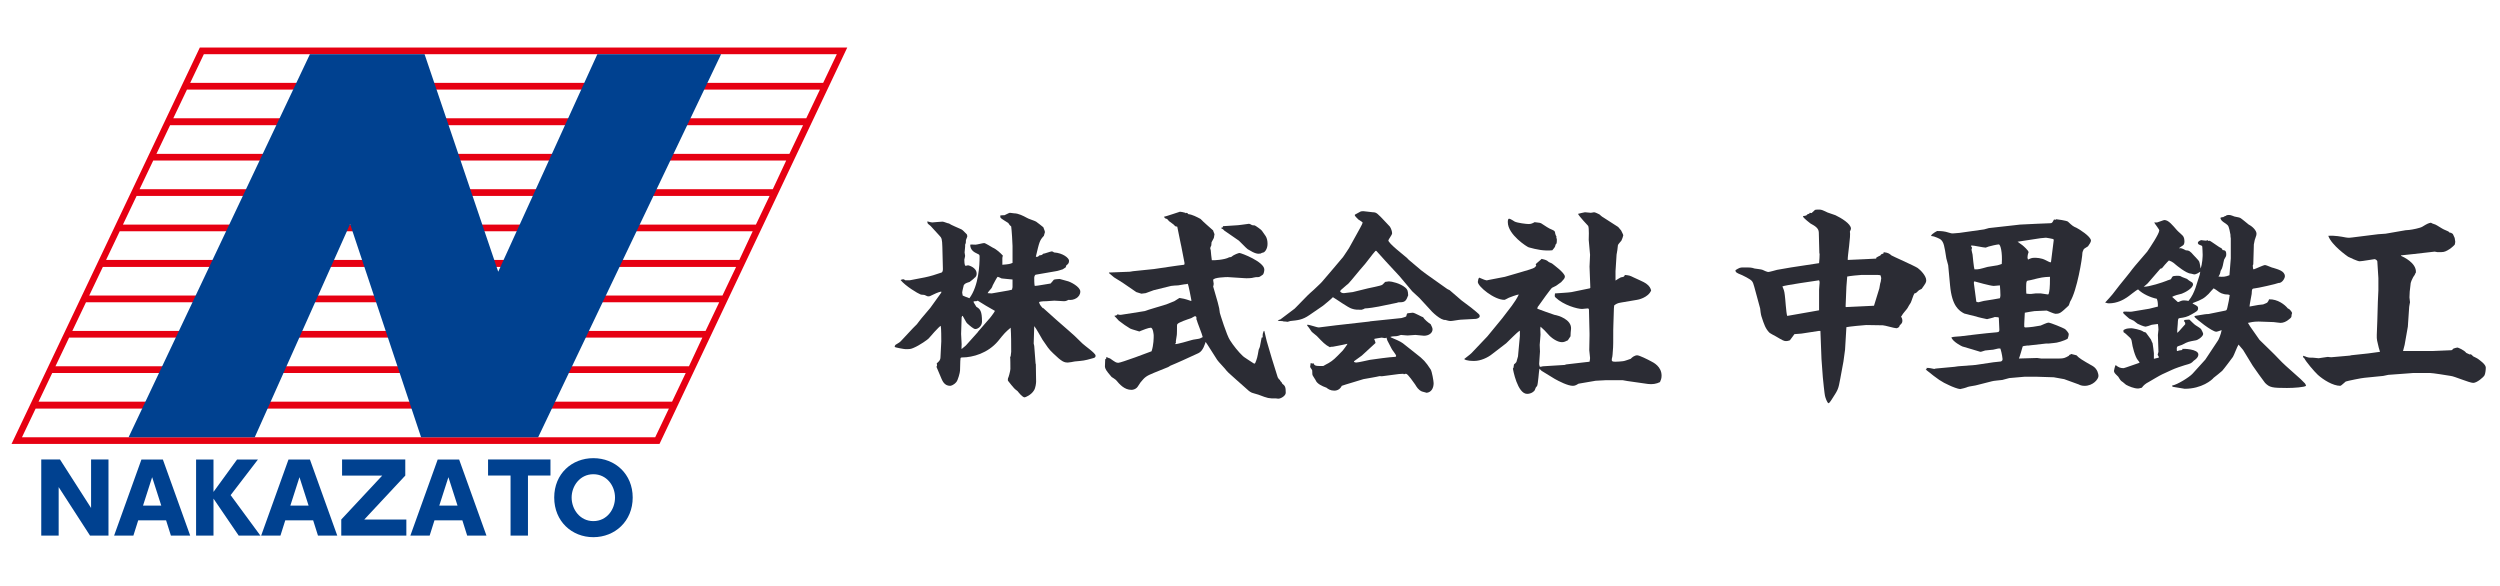
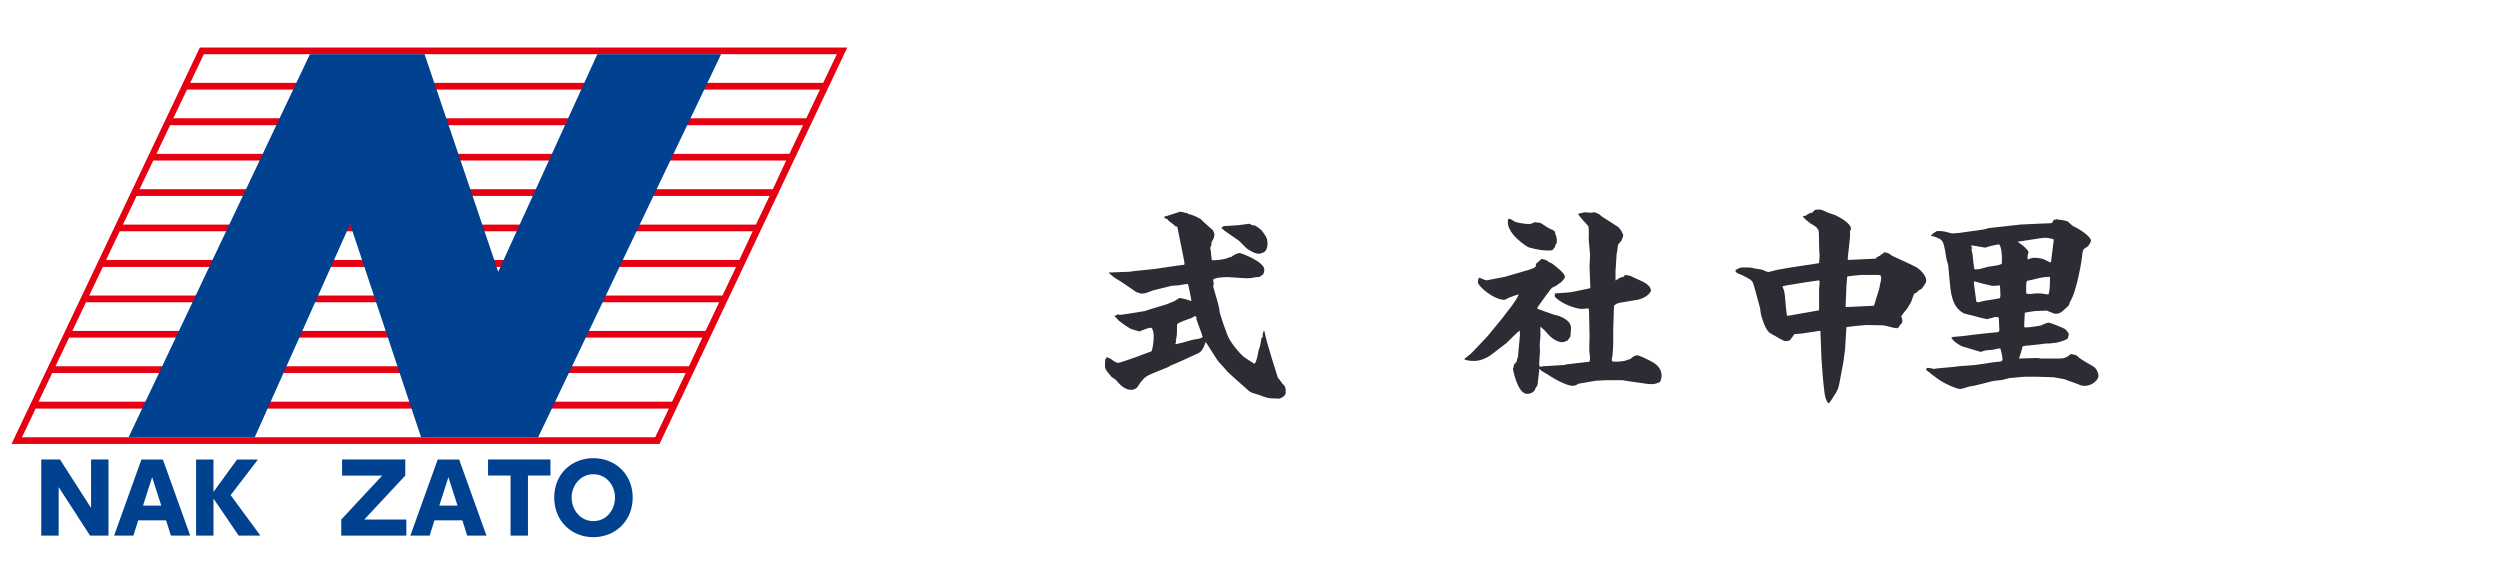
<svg xmlns="http://www.w3.org/2000/svg" version="1.1" id="レイヤー_1" x="0px" y="0px" width="269px" height="63px" viewBox="0 0 933.3 190.9" style="enable-background:new 0 0 933.3 190.9;" xml:space="preserve">
  <style type="text/css">
	.st0{fill:#E60012;}
	.st1{fill:#004190;}
	.st2{fill:#2B2C34;}
</style>
  <path class="st0" d="M314.9,3.9h-1.3h-239v0l0,0l-70.3,148h1.6H7h239.2l70.1-148H314.9z M244.6,149.4H8.2l5.1-10.7h236.4  L244.6,149.4z M250.9,136.1H14.4l5.1-10.7H256L250.9,136.1z M257.2,122.9H20.7l5.1-10.7h236.4L257.2,122.9z M263.4,109.7H27L32.1,99  h236.4L263.4,109.7z M269.7,96.5H33.3l5.1-10.7h236.4L269.7,96.5z M276,83.2H39.6l5.1-10.7H281L276,83.2z M282.2,70H45.9L51,59.3  h236.3L282.2,70z M288.5,56.8H52.1l5.1-10.7h236.3L288.5,56.8z M294.7,43.6H58.4l5.1-10.7h236.3L294.7,43.6z M301,30.3H64.7  l5.1-10.7h236.3L301,30.3z M307.3,17.1H71l5.1-10.7h236.3L307.3,17.1z" />
  <polygon class="st1" points="115.7,6.4 48,149.4 95.1,149.4 130.7,69.8 157.2,149.4 200.9,149.4 269.2,6.4 223,6.4 186,87.6  158.5,6.4 " />
  <g>
    <path class="st1" d="M22.4,157.7L34,175.8v-18.1h6.5v28.4h-6.9L21.9,168v18.1h-6.5v-28.4H22.4z" />
    <path class="st1" d="M51.6,180.4l-1.8,5.7h-7.2l10.2-28.4h8L71,186.1h-7.2l-1.8-5.7H51.6z M60.2,174.9l-3.4-10.6l-3.4,10.6H60.2z" />
    <path class="st1" d="M79.7,169.8l8.8-12.1h7.8L86.1,171l11.1,15.1h-8.1l-9.4-13.8v13.8h-6.5v-28.4h6.5V169.8z" />
-     <path class="st1" d="M106.5,180.4l-1.8,5.7h-7.2l10.2-28.4h8l10.2,28.4h-7.2l-1.8-5.7H106.5z M115.2,174.9l-3.4-10.6l-3.4,10.6   H115.2z" />
    <path class="st1" d="M151.3,157.7v6L136,180.1h15.7v6h-24.3v-6l15.3-16.4h-15v-6H151.3z" />
    <path class="st1" d="M162.2,180.4l-1.8,5.7h-7.2l10.2-28.4h8l10.2,28.4h-7.2l-1.8-5.7H162.2z M170.8,174.9l-3.4-10.6l-3.4,10.6   H170.8z" />
    <path class="st1" d="M197.1,186.1h-6.5v-22.4h-8.4v-6h23.3v6h-8.4V186.1z" />
    <path class="st1" d="M221.5,157.2c8.1,0,14.7,5.9,14.7,14.7c0,8.8-6.6,14.8-14.7,14.8c-8,0-14.6-5.9-14.6-14.8   C206.9,163,213.5,157.2,221.5,157.2z M221.5,180.7c5.1,0,8.1-4.4,8.1-8.8c0-4.4-3.1-8.7-8.1-8.7c-5,0-8.1,4.4-8.1,8.7   C213.4,176.3,216.5,180.7,221.5,180.7z" />
  </g>
  <g>
-     <path class="st2" d="M340.8,108.7c0.2-0.3,1.3-1.2,1.5-1.5c0.2-0.2,1-1.4,1.7-2.2l3.3-3.9l4.1-5.7V95c-1.1,0.2-2.6,0.9-3.8,1.5   c-0.3,0.2-0.6,0.3-1,0.3s-0.5-0.1-1.4-0.5c-0.2-0.1-1.4-0.1-1.5-0.2c-1.1-0.4-5.6-3.1-7.5-5.4c0.2-0.1,0.7-0.3,1-0.3   c0.2,0,0.5,0.2,0.8,0.4h1.6l5.7-1.1c2-0.4,4.2-1.1,6.2-1.8c0.5-0.2,0.5-1.1,0.5-1.4l-0.2-8.1c-0.1-3-0.2-3.4-1.2-4.4   c-0.2-0.2-2.1-2.3-3.2-3.5c-0.2-0.2-1.1-0.8-1.1-1c-0.1-0.2-0.1-0.5-0.1-0.7c0.8,0.2,1.4,0.4,1.8,0.4c0.2,0,3.2-0.3,3.9-0.3   c0.4,0,2,0.7,2.4,0.7c0.6,0.5,3.6,1.7,4.2,2c0.8,0.3,1,0.6,2.4,2c0.2,0.3,0.2,0.8,0.2,0.9c0,0.2-0.5,1.1-0.5,1.3   c0,0.8,0,1.1-0.3,1.7c0.1,0.5-0.2,2.4-0.2,2.9c0,0.2,0.2,1.1,0.2,1.3c0,0.2-0.3,1.3-0.3,1.4c0,0.3,0,2.3,0.5,2.3   c0.1,0,0.8-0.2,0.9-0.2c0.2,0,3.2,0.8,3.2,3.1c0,0.7-0.2,1-0.5,1.4H364c-0.5,0.6-1.9,1.6-2,1.7c-1.6,0.5-1.7,0.6-2.2,1.2   c-0.1,0.5-0.6,2.3-0.6,2.8c0,0.2,0.2,0.9,0.2,1.1c0.6,0.3,1.7,0.7,2.5,1c3.5-4.7,3.8-12.5,3.8-15.5c0-0.7-0.1-0.8-0.8-1.1   c-1.3-0.6-2.7-1.4-2.7-3.4c0.3-0.1,1.7,0,2,0c0.5,0,2.7-0.6,3.2-0.6c0.5,0,2.6,1.4,3.2,1.7c1.4,0.6,2.9,2,3.8,3   c-0.1,0.2-0.2,0.7-0.2,0.9V85c2.5-0.2,2.9-0.3,3.8-0.7L378,78c0-1-0.3-5.9-0.5-7.3c-0.5-0.4-0.6-0.5-1.1-1.3   c-2.7-1.7-3.1-1.9-2.9-2.3l-0.2-0.4c0.5-0.2,0.7-0.2,1.7-0.2c0.3-0.1,1.7-0.9,2-0.9s1.4,0.2,1.6,0.2c1.6,0,3.5,1,4.6,1.6   c0.5,0.4,3.2,1.2,3.6,1.5c0.5,0.3,2.3,1.8,2.7,2.1c0.5,1.4,0.6,1.5,0.6,1.8c0,0.2-0.4,1.2-0.4,1.4c-1.6,1.7-1.7,2.3-3,7.8   c0.5,0.1,0.8,0.1,1.3-0.5c1-0.1,1.1-0.2,1.4-0.6c0.5,0,2.8-0.9,3.3-0.9c0.2,0,0.5,0.2,0.8,0.4c3.3,0.2,5.6,2.1,5.6,3.1   c0,0.9-0.4,1.3-1,1.7c-0.1,0.2-0.2,0.8-0.3,0.8c-0.8,0.5-1.1,0.8-1.4,0.8c-0.4,0.1-1.4,0.5-2.2,0.6l-7.5,1.3   c-0.5,0.1-0.6,1-0.6,1.2c0,0.5,0,2.5,0.2,3c0.9,0,5-0.8,5.9-0.9c0.2-0.2,1-1.1,1.2-1.4c0.2-0.2,2.1-0.3,2.2-0.3s2.5,0.7,2.9,0.8   c1,0.2,4.8,2.1,4.8,3.9c0,2.2-2.5,3.4-4.4,3.1c-0.6,0.3-1,0.5-1.7,0.5c-0.3,0-3.5-0.2-3.6-0.2c-0.6,0-2.4,0.2-2.9,0.2   c-0.4,0-2,0-2.8,0.3c0.2,0.8,0.3,1.1,1.4,2.3h0.2l4.9,4.4l4.7,4.1c1.8,1.6,2.2,1.9,5,4.7c0.8,0.8,4.9,3.6,4.9,4.5   c0,0.7-0.2,0.8-1.4,1.1c-2.8,0.8-3.2,0.8-6.4,1.1c-0.4,0.1-2.1,0.4-2.5,0.4c-1.4,0-2.2-0.2-5.6-3.5c-1.6-1.5-2.2-2.5-3.9-5   c-0.5-0.8-2.5-4.5-3.1-5.1l-0.2,6.5l0.2,0.9l0.5,6.5l0.1,0.4l0.1,6.4c0,0.6-0.2,2.4-0.8,3.3c-1,1.7-3.2,2.6-3.5,2.6   c-0.8,0-2.3-1.9-2.6-2.3c-0.2-0.2-0.9-0.7-1-0.8c-0.1,0-2.6-3-2.6-3.1c-0.1-0.3,0-0.8,0-0.9c0.2-0.2,0.9-2.8,0.9-3.5   c0-0.5,0-4.2-0.1-4.5l0.2-0.2c0-0.3,0.2-1.5,0.2-1.7c0-2.8,0-6.5-0.2-9c-2,1.7-2.3,2-4.7,5c-3.8,4.5-9.4,6.1-13.4,6.1   c-0.2,0-0.4,0-0.6,0.2c-0.1,0.5-0.1,1-0.2,4.7c0,0.7-0.8,3.7-1.4,4.3c-0.9,1.1-2,1.4-2.3,1.4c-2.2,0-2.9-2-3.2-2.6   c-0.3-0.7-1.6-3.8-1.9-4.5c0.2-0.3,0.3-0.5,0.1-1.3c0.6-0.5,1.4-1.1,1.4-2.3c0-0.9,0.3-5,0.3-5.9c0-0.9,0-5-0.2-5.8   c-0.5,0.1-4.3,4.4-4.5,4.7c-0.2,0.3-3.4,2.6-5.6,3.5c-1.1,0.5-1.5,0.5-3.1,0.5c-0.5,0-3.7-0.6-4-0.8c0-0.4,0.1-0.5,0.3-0.8   c1.2-0.7,1.7-1,2.3-1.7L340.8,108.7z M365,110.2l0.2-0.3l3.9-4.5c0.1,0,2.3-2.8,2.3-3.2c-1.3-0.7-5.4-3.1-6.4-3.8   c-0.1,0-0.3,0.2-0.5,0.2c-0.8,0-0.8,0-1.1,0.2c0.1,0.4,1,1.6,1.1,1.9c1.4,0.8,2.1,1.6,2.1,5.5c0,1.6-1.4,2.8-2.5,2.8   c-0.6,0-1.9-1.1-2.9-2c-0.4-0.3-0.5-0.6-1.8-2.9h-0.2l-0.2,0.5l-0.2,6.2c0,0.6,0.2,3.4,0.2,3.9c0,0.3-0.1,1.5,0,1.8   c0.2-0.3,1.5-1.2,1.7-1.5L365,110.2z M370.2,95.7l6.3-1.1l1.3-0.3c0-0.2,0.2-0.8,0.2-0.9v-2.9c-0.6-0.1-3.8-0.3-4.1-0.4   c-0.2-0.1-1.2-0.6-1.4-0.6c-0.3,0-1.6,2.7-1.9,3.2c-0.3,1-0.5,1.1-1.6,2.4c-0.1,0.1-0.2,0.3-0.3,0.5L370.2,95.7z" />
    <path class="st2" d="M414.1,119.9h0.2c2.1,1.5,2.4,1.7,3.2,1.7c1,0,11.7-4,12.4-4.3c0.8-2.3,0.8-5.1,0.8-5.9c0-0.2-0.2-2.9-1.1-2.9   c-0.8,0-3.1,0.9-3.8,1.2c-0.2,0.1-0.3,0.2-0.5,0.2c-0.5-0.2-2.9-0.8-3.4-1.1c-0.9-0.5-3.1-2-4.2-2.9c-0.5-0.5-1.4-1.6-1.6-1.7v-0.2   c0.8,0,0.8-0.2,1.1-0.5c0.6,0.2,0.8,0.2,1.2,0.2s8.7-1.4,8.9-1.4c1.3-0.5,6.9-2.1,8.1-2.5c0.2-0.1,2.9-1.2,3-1.2   c1.3-0.8,1.4-0.9,1.9-1.2c0.3,0.1,1.5,0.2,1.7,0.3c0.8,0.2,1.1,0.3,2.6,0.8l0.2-0.1c-0.3-1.4-1-5.6-1.4-6.3   c-0.2,0.1-0.8,0.2-1.2,0.2c-0.4,0-2,0.4-2.4,0.4s-2.1,0.1-2.6,0.2l-6.5,1.6l-3,1.1c-0.2,0-1.4,0.2-1.6,0.2l-1.9-0.6l-5.1-3.5   c-0.5-0.3-2.7-1.7-3.2-2c-0.3-0.2-1.6-1.4-1.9-1.6v-0.2l7.8-0.3l1.2-0.2l7.8-0.8l6.1-0.9c0.7-0.1,4.8-0.7,5.1-0.7l0.2-0.2v-0.5   l-1.2-6.2l-0.2-0.9l-1.3-6.4l-0.8-0.2c-0.4-0.5-0.6-0.7-2.3-1.9c-0.2-0.2-0.6-0.8-0.8-0.8c-0.2-0.1-0.4-0.2-0.6-0.2l-0.5-0.6   c1-0.2,5.9-1.9,6-1.9c0.5,0,1.2,0.2,2,0.4l0.2,0.2l0.2-0.2l0.5,0.2l0.2,0.3c1.4,0.1,3.3,1.1,4.6,1.8c1.2,1.3,3.4,3.1,4.7,4.3   c0,0.3,0.5,1.2,0.5,1.4c0,0.2-0.2,0.9-0.2,1.2c0,0.3-0.8,1.5-0.9,1.8c0,0.2-0.1,1.1-0.1,1.2c-0.1,0.2-0.4,0.8-0.4,1   s0.2,0.7,0.2,0.8s0.3,3.4,0.4,3.7c0.5,0.1,4.8-0.1,6.5-1.1c0.3,0,0.5,0,0.9-0.2c0.8-0.8,2.7-1.4,2.9-1.4c0.7,0,9.3,3.3,9.3,6.2   c0,0.2-0.1,1.7-0.7,2c-0.3,0.2-1.1,0.8-1.4,0.8c-1,0-1.1,0-2,0.2c-0.3,0.2-2.6,0.3-3.4,0.2l-6.2-0.4c-0.4,0-5.4,0.1-5.4,1.1   c0,0.2,0.2,1.2,0.2,1.4c0,0.3-0.1,0.8-0.2,1l1.7,5.9c0.6,2.2,0.6,2.4,0.8,4c0.1,0.4,2.6,8.5,3.8,10.2c1.2,1.9,3.1,4.3,4.8,5.9   c0.1,0.2,3.4,2.3,4,2.7c0.4,0.2,0.4,0.1,0.6-0.1c0.7-1.7,0.8-2.1,1.3-5c0.1-0.2,0.5-1.1,0.5-1.4c0.1-0.5,0.5-2.6,0.6-3.1l0.4-0.1   c-0.1-1.3,0.1-1.6,0.4-2.4h0.2l0.9,3.8l2,6.8l0.1,0.3l2,6.4l0.5,0.8l0.4,0.2v0.3c0.5,0.5,0.7,0.7,0.8,1.1c1.1,0.8,1.3,1.3,1.3,3.4   c0,1.1-1.8,2.2-2.8,2.2c-0.1,0-0.7-0.1-0.8-0.1c-2.9,0-2.9,0-6.6-1.4c-0.7-0.2-1.3-0.4-1.7-0.5c-1.1-0.2-2-1-2.3-1.3l-4.4-3.9   c-2.8-2.5-3.1-2.7-4.1-4c-0.8-1-2.2-2.3-2.9-3.3l-3.5-5.5c0-0.1-0.8-1.1-0.8-1.2c-0.2,0.5-0.9,3.4-2.7,4.2l-5.9,2.7   c-0.8,0.4-3.9,1.7-4.6,2c-0.2,0.1-0.7,0.5-0.8,0.5c-1.3,0.5-4.2,1.7-5.2,2.1c-3.2,1.3-3.5,1.7-5.1,3.6c-0.2,0.2-1.1,1.8-1.4,2   c-0.5,0.5-1.3,0.8-2,0.8c-2.6,0-4.4-2-5.8-3.7c-0.2-0.2-1.4-1-1.6-1.1c-0.5-0.5-2.2-2.6-2.3-3.1c-0.2-0.5-0.2-0.7-0.2-0.9l0.1-2.6   c0.4-0.2,0.5-0.4,0.4-0.9L414.1,119.9z M446.6,105.3c0.1-0.2,0.2-1.1-0.5-1.1c-0.2,0-1.4,0.8-1.6,0.8c-0.9,0.3-4.6,1.5-5,2.2   c-0.1,0.3-0.1,0.5-0.1,0.7c0,0.3,0,3.4-0.1,3.5c-0.3,2-0.4,2.2-0.3,2.8c-0.2,0.1-0.2,0.2-0.3,0.4c0.5,0.2,5.5-1.3,6.2-1.5   c0.5-0.2,2.7-0.4,3.1-0.6c0.2-0.1,0.4-0.2,1-0.5c-0.2-1.1-2.1-5.6-2.3-6.6H446.6z M456.1,71.1l0.5-0.1l-0.1-0.4   c0.8,0,4.1-0.3,4.7-0.3c1,0,3.5-0.4,5.1-0.6c0.5,0.1,0.5,0.2,1.1,0.5c0.2,0.1,0.9,0.1,1,0.1c0.3,0.1,2.6,1.7,2.7,2   c0.2,0.3,1.2,1.7,1.4,2c0.5,0.8,0.7,1.8,0.7,2.9c0,2-1.1,3.1-1.5,3.2s-0.8,0.2-1,0.4c-1.1,0.2-2,0.2-4.9-1.6c-0.6-0.4-3-3-3.3-3.2   l-5.5-3.8c-0.1-0.1-0.4-0.5-0.5-0.5c-0.2-0.1-0.4-0.2-0.5-0.2V71.1z" />
-     <path class="st2" d="M477.4,105.6l0.6-0.2l5.3-4l0.6-0.6l4.2-4.3c0.2-0.2,1.9-1.8,2.3-2.1c0.8-0.8,2.5-2.3,3.1-3l4.1-4.8l3.8-4.5   c0.1-0.2,2-2.9,2.2-3.3l3.1-5.6c0.2-0.4,2-3.5,2-3.9c0-0.3-1.4-1-1.6-1.2c-0.2-0.2-1.2-1.2-1.3-1.4v-0.4c0.3-0.1,1.7-1,2-1.1   c0.2-0.2,1.1-0.2,1.2-0.2c0.5,0,3,0.4,3.5,0.4c1.4,0,1.7,0.4,5,3.9c0.2,0.3,1.3,1.3,1.4,1.5c0.5,0.8,0.8,1.8,0.8,2.5   c0,0.5-1.4,2.3-1.4,2.6c0,1.1,5.9,5.6,7,6.6c0.3,0.4,0.7,0.7,0.8,0.8l4.5,3.8c1.3,1.1,7.9,5.6,9.2,6.6c0.2,0.2,0.7,0.5,1.4,0.8   c0.2,0.2,3.7,3.2,4.4,3.8c1,0.8,2.6,1.9,3.6,2.7c3.2,2.6,3.2,2.6,3.2,3.2c0,0.6-0.8,0.9-1.4,1c-0.5,0-5.3,0.3-5.6,0.3   c-0.6,0-3.2,0.5-3.8,0.5c-0.7,0-1.3-0.2-2-0.4c-1.7,0.2-5-2.9-6.2-4.4l-3.5-3.8l-2.7-2.5l-4.7-5.6l-5-5.4l-3.7-4.1h-0.3   c-0.8,0.8-4.1,5.3-4.5,5.6c-0.2,0.2-2.5,2.9-4.2,5c-1.3,1.5-1.4,1.7-2,2.1c-0.4,0.3-1.9,1.7-2.3,2l-0.2,0.5   c0.4,0.4,0.7,0.6,1.4,0.6c0.1,0,3.2-0.4,3.3-0.4l5.7-1.4c0.8-0.2,4.6-0.9,5.3-1.3c0.2-0.1,1-1,1.1-1.1c0.2,0,1.2-0.2,1.4-0.2   c1,0,4.2,0.7,6.1,2.3c0.8,0.7,1,1,1.1,2.9c-0.7,1.8-1,2.6-3,2.6c-0.7,0-0.8,0-1.2,0.2l-6.8,1.4c-0.9,0.2-4.1,0.7-5.2,0.7   c-0.2,0.2-0.9,0.4-1.2,0.5c-1.5,0-2.5,0-3.6-0.4c-1.3-0.3-6-3.7-7.1-4.3c-0.5,0.6-3.2,2.8-3.7,3.2l-5.1,3.5   c-2.6,1.8-4.3,1.9-7.1,2.2c-0.2,0-0.8,0.3-1,0.3c-0.2,0-1.2-0.2-1.4-0.1c-0.4-0.2-0.9-0.2-1.2-0.2c-0.2,0-0.9,0-1.1-0.1   L477.4,105.6z M490,121.9l0.3-0.2c0.5,1.1,0.8,1.1,3.7,1.1c0.4-0.2,1.7-1,2-1.1c1.7-1,2.4-1.7,5.3-4.7c0.3-0.3,1.4-1.9,1.6-2.2   l0.1-0.3c-0.5,0.1-3,0.7-3.3,0.7c-0.3,0-1.8,0.4-2.1,0.4c-0.7,0-0.8,0-1.1,0.2c-1.8-0.9-2.7-1.9-4.9-4.2c-0.3-0.3-1.8-1.4-2-1.7   c-0.8-1.3-1.2-1.7-1.6-2.2v-0.3c0.8-0.1,3.8,1.1,4.4,1l6.4-0.8l12.4-1.4l0.4-0.1l6.8-0.7c0.8-0.1,4.1-0.4,4.8-0.5   c0.5-0.2,1.7-0.4,1.8-0.7c0.2-0.9,0.3-1.1,0.6-1.1c0.2,0,1.5-0.2,1.8-0.2c0.7,0,3.6,1.7,3.9,1.7c0.4,0.8,2,2.1,2.8,2.6   c0.4,0.8,0.7,1.4,0.7,1.9c0,1.4-1.4,2.4-3.2,2.4c-0.5,0-2.7-0.3-3.2-0.3c-0.5,0-2.7,0.2-2.9,0.2c-0.6,0-1.2-0.1-2.5-0.2   c-0.6,0.2-1.3,0.5-2.3,0.5c-0.5,0-0.8,0-1.6,0.2l0.1,0.2c1.4,0.6,3.6,1.5,4.5,2.2l4.8,3.8c3,2.3,3.7,3.1,5.6,6   c0.5,0.8,1.1,4.4,1.1,5.1c0,1.8-0.8,3.4-2.6,3.6c-0.2-0.1-1.6-0.4-1.8-0.5c-1.3-0.6-1.9-1.6-2.5-2.6c-0.4-0.5-2.7-4-3.4-4   c-0.2,0-0.3,0-0.8,0.2l-0.2-0.2l-1.7,0.1l-6.1,0.8c-0.2,0.1-1.1-0.1-1.2,0c-0.6,0.2-5.4,1-5.9,1.1c-0.8,0.3-7.1,2.1-8.1,2.5   c-0.5,1.1-1.5,1.8-2.8,1.8c-1.4,0-2.3-0.6-2.9-1.1c-1.7-0.6-3.6-1.5-4.1-2.9c-0.1-0.2-0.8-1.2-1-1.6c-0.2-0.3-0.2-0.8-0.2-1.3   c0-0.7,0-0.7-0.2-1c-0.1-0.2-0.6-0.8-0.6-1c0-0.2,0.2-1.2,0.2-1.4L490,121.9z M508.4,118.9c-0.5,0.4-2.5,1.8-2.9,2.1v0.3   c0.5,0.2,0.7,0.2,0.8,0.2c0.8,0,4.5-0.9,5.1-1c1.3-0.2,7.8-1.1,9.2-1.1c0.3,0,0.6,0,0.6-0.4c0-0.5-1.6-2.3-1.7-2.7   c-0.6-1.3-0.8-1.4-1.4-2.7c-0.2-0.2-0.4-1.2-0.5-1.4c-0.1,0-0.5,0.2-0.5,0.2s-1.2-0.2-1.3-0.2c-0.1,0-2.7,0.4-2.8,0.5   c0.1,0.2,0.5,1.2,0.5,1.4c0,0.1,0,0.2-0.1,0.2L508.4,118.9z" />
    <path class="st2" d="M549.8,117.5l5.5-5.8l5.5-6.7l3.6-4.7c0.9-1.2,2-2.9,2.6-4.2c-0.6,0-3.5,1.1-3.7,1.2c-0.3,0.1-1.4,0.8-1.7,0.8   c-3.8,0-9.9-5-9.9-6.7c0-0.2,0.2-1,0.2-1.1l0.3-0.5c0.4,0.1,2,0.9,2.3,0.9c0.5,0.2,0.8,0.1,1.1,0l6.2-1.2l5.5-1.6   c5.4-1.6,5.6-1.6,6.2-2.6l-0.2-0.5c0.3-0.4,2-1.7,2.2-2c1.7,0.4,1.9,0.5,2.6,1.1c0.2,0.2,1.2,0.5,1.4,0.7c0.2,0.2,4.7,3.4,4.7,4.8   c0,0.7-0.5,1.1-1.4,2.1c-0.4,0.2-1.7,1.3-2,1.4l-1.4,0.7c-0.2,0-4.3,5.6-5,6.7c-0.2,0.2-0.4,0.4-0.5,1.1c0.4,0.2,6.3,2.3,6.4,2.3   c1.4,0.2,6.4,1.7,6.2,5.2c-0.1,0.7-0.2,2.1-0.2,2.8c-0.1,0.1-0.9,1.3-1,1.5c-0.8,0.4-1.4,0.7-2.2,0.7c-1.8,0-4.1-1.7-5.1-2.9   c-1.4-1.5-1.5-1.7-2.9-2.9c-0.1,0.6-0.1,0.9,0,3c0,0.6-0.3,3.4-0.3,3.8c0,0.5,0.1,2.1,0.1,2.5c0,0.4-0.3,4.4-0.3,4.5   c0,0.2,0,0.5,0.2,1.1l0.3,0.1l0.9-0.2l8.1-0.5l0.6-0.2l6.9-0.8l1.8-0.2c0.1-0.5,0.2-0.9,0.2-1.4c0-0.5-0.3-2.5-0.3-2.9l0.1-5.5   v-0.7l-0.2-8.4c0-0.7,0-1-0.5-1c-0.3,0-1.8,0.2-2.1,0.2c-1.7,0-6.9-1.4-9.9-4.3c-0.4-0.4-0.3-0.6-0.2-1.5c1-0.1,5.3-0.3,6.2-0.5   l6.8-1.4l0.2-0.2l-0.3-7.9c0-0.7,0.2-3.8,0.2-4.4l-0.5-5.6c0-0.4,0.2-4.4-0.2-5.2c-0.1-0.1-3.4-3.6-3.8-4.5   c0.4-0.1,2.3-0.6,2.6-0.6c0.3,0,1.9,0.2,2.2,0.2c0.2,0,1.1-0.2,1.2-0.2c0.4,0,1.6,0.6,2,0.8c0.2,0.2,1.1,1,1.4,1.1l5.6,3.6l1.1,1.3   c0.1,0.3,0.8,1.5,0.8,1.8c0,0.2-0.5,1.7-0.7,2c-0.2,0.3-1.3,1.4-1.3,1.7c0,0.6-0.4,3.1-0.5,3.5l-0.4,6.2v3.5c0.3-0.2,1.7-1.1,2-1.2   c1.2-0.2,1.2-0.2,1.5-0.9c1.7,0.2,1.8,0.2,3.2,0.9c0.8,0.4,4.1,1.8,4.7,2.3c1.3,0.9,1.7,1.8,1.9,2.6c-1.1,2.7-5,3.5-5.3,3.5l-5.9,1   c-1.4,0.2-2,0.6-2.6,1.1l-0.1,1.1l-0.2,6.3c-0.1,1.4,0,7-0.1,8.2c-0.2,2.8-0.2,3.1-0.3,3.6c-0.1,0.2-0.2,0.8-0.2,1.1   c0,0.5,0.2,0.7,1.3,0.7c0.4,0,2.6-0.1,2.9-0.2c0.5,0,2.6-0.8,2.9-0.9c0.5-0.6,1.5-1.3,2.4-1.3c0.8,0,4,1.6,5.1,2.2c1,0.5,4,2,4,5.4   c0,1.1-0.3,1.7-0.6,2.4c-1.4,0.7-2.9,0.9-4.5,0.7l-7.7-1.1l-1.7-0.3h-6.4l-3.7,0.2l-6.4,1.1c-0.5,0.3-1.2,0.8-2.1,0.8   c-1.9,0-5.2-1.7-6.8-2.6l-4.9-3l-0.8-0.8c-0.2,0.8-0.5,5.9-0.9,6.5c-0.5,0.5-0.5,0.6-0.8,1.4c-0.2,0.6-1.4,1.5-2.9,1.5   c-3.6,0-5.3-9.1-5.3-9.5l0.2-0.2l0.2-1.3c0.5-0.4,0.6-0.5,0.9-0.9l0.6-2.1l0.7-7.6v-2c-1,0.5-4.4,4.1-5.1,4.7l-5.2,4   c-1.7,1.4-4.4,2.6-6.7,2.6c-0.8,0-3,0-3.8-0.7C548.5,118.7,549.1,118.3,549.8,117.5z M575.3,69.5c2.3,1.5,2.6,1.7,3.2,2   c1.8,0.8,1.8,0.8,2,1.3c0,0.2,0.2,1,0.3,1.2c0.3,0.4,0.3,0.5,0.2,0.8c0,0.1,0.2,0.5,0.2,0.7c0,1.1,0,1.7-0.5,2   c-0.1,0.8-0.2,0.9-1.2,2.1c-3.2,0.3-5.9-0.3-8.8-1.1c-0.5-0.1-7.8-4.7-7.8-9.4c0-0.4,0-1.3,0.5-1.3c0.4,0,1.8,0.9,2.1,1.1   c1.1,0.5,4.3,0.9,5.2,0.9c0.9,0,1.5-0.3,2.2-0.7C574.9,69.3,575.1,69.4,575.3,69.5z" />
    <path class="st2" d="M668.6,86l10.5-1.6c0.1-0.6,0.2-3,0.2-3.5l-0.1-0.2l-0.2-7.7c0-1.8-1.7-2.6-3.1-3.4c-0.3-0.2-2.3-1.8-2.8-2.5   l0.1-0.3c0.3,0,0.8-0.1,1.1-0.2c0.5-0.5,0.6-0.6,1.1-0.6l0.2-0.4l0.7,0.1c0.2-0.2,1.1-1,1.3-1.2c0.5-0.1,0.8-0.1,1.4-0.1   c1,0,1.2,0.1,3.3,1.1c0.4,0.2,2.5,0.8,2.9,1c2.1,1,5.8,3.2,5.8,5c0,0.2-0.1,0.5-0.4,1.1c0.4,1.7-0.9,9.1-0.8,10.6l6.7-0.3l3.9-0.2   l0.1-0.4c0.2-0.1,1.2-0.7,1.4-0.7l0.4-0.5l0.8-0.3l0.1-0.2v-0.3c1.9,0.2,2.3,0.7,2.9,1.2c0.2,0.2,8.4,3.8,9.8,4.7   c1,0.7,3.2,2.9,3.2,4.6c0,0.8-0.2,1.1-1.7,3.2l-1,0.5c-1,1-1.1,1.1-1.7,1.2c-0.4,0.5-1.1,3-1.4,3.5c-0.2,0.3-1.1,1.7-1.2,2   c-0.3,0.5-1.8,2.1-2,2.6c-0.1,0.2-0.3,0.5-0.4,0.5c0.3,0.5,0.5,1,0.5,1.6c0,0.5-0.2,0.9-0.3,1c-0.7,0.7-0.8,0.8-0.9,1.3   c-0.1,0.1-0.7,0.5-1,0.5c-0.8,0-4.4-1.1-5.1-1.1l-6.2-0.1c-0.6,0-6.7,0.6-7.4,0.8l-0.5,8.4l-0.6,4.4l-1.2,6.5   c-0.7,3.8-0.8,4-2.8,7.1c-0.2,0.4-1.3,2-1.5,2c-0.6,0-1.3-2.3-1.4-2.8c-0.1-0.1-0.8-6.6-0.8-6.9l-0.5-6.8l-0.4-10.5h-0.6l-6.5,1   l-2.6,0.2c-0.2,0.4-1.4,1.8-1.7,2.3c-0.4,0.2-1.1,0.3-1.4,0.3c-0.8,0-1.2-0.2-3.9-1.8c-0.4-0.2-2.1-1.1-2.4-1.4   c-1.4-1.5-1.9-2.9-2.9-6c-0.2-0.5-0.5-2.6-0.5-3l-2.2-8.1c-0.6-2.2-0.8-2.3-2.9-3.5c-1.6-0.8-1.7-0.9-3-1.4   c-1.1-0.5-1.1-0.8-1.1-1.3c1.5-0.9,1.7-1,2.9-1c2.7,0,3,0,4.2,0.4c0.5,0.1,2.6,0.3,3,0.5c0.3,0.2,1.8,0.8,2.1,0.8   c0.5,0,2.9-0.7,3.3-0.8L668.6,86z M676.3,102.5l2.8-0.5v-7.7c0-0.5,0.2-2.3,0.2-2.6c0-0.3,0-0.5-0.2-0.9   c-1.3,0.2-13.3,1.9-13.7,2.3c0.6,1.4,0.7,1.6,0.9,3.2c0.2,1.2,0.5,6.8,0.9,7.8L676.3,102.5z M689.1,100.8l10.5-0.5l2-6.5   c0.1-0.4,0.3-2.1,0.5-2.4c0-0.3,0.2-1,0.2-1.4c0-0.3-0.2-0.8-0.3-1.1l-1-0.1h-6.1c-0.5,0-4.6,0.4-5.3,0.6c0,0.1-0.3,3.6-0.3,3.8   l-0.3,7.4L689.1,100.8z" />
    <path class="st2" d="M719.3,123.9l-0.1-0.4c0.5,0,0.9,0,1.4,0.1c0.2,0,1.3,0.3,1.5,0.3c0.3-0.1,0.6-0.2,1-0.2l6.5-0.6l1.4-0.2   l6.5-0.5l6.7-1c0.5-0.1,2.4-0.2,2.8-0.3c0.4-0.2,0.6-0.4,0.6-0.9c0-0.1-0.2-2-0.8-3.9c-0.6-0.1-0.8-0.1-2.7,0.4   c-0.5,0.1-2.6,0.2-3,0.3c-1.4,0.5-1.7,0.5-1.8,0.5s-5.8-1.8-6.7-2c-0.1,0-3.7-1.8-4.1-3.4c1.1-0.3,1.3-0.2,3.4-0.4l5.8-0.7   c3.2-0.4,4.7-0.5,7.8-0.8c0.8-0.1,0.9-0.3,0.9-1s-0.2-3.6-0.2-4.4l-0.2-0.2l-1.3-0.1c-0.3,0.2-2.9,0.8-2.9,0.8   c-0.1,0-3.8-0.8-4.1-1c-0.3-0.1-4.3-1-4.4-1.1c-1.9-1-4.6-2.7-5.3-10.5l-0.7-7.5c-0.1-0.5-0.6-2.3-0.7-2.6   c-0.7-4.5-0.9-6.1-2.2-7.1c-0.1-0.1-2.2-1.2-3.3-1.2l-0.2-0.2c0.5-0.8,2.2-1.7,2.3-1.7c1.6,0,2.8,0.1,4.3,0.6   c1,0.3,1.1,0.3,1.5,0.3c0.6,0,2-0.2,2.5-0.2l9.2-1.3l1.8-0.5l9-1l2.6-0.3l6.2-0.3c1.4-0.1,3.5-0.1,4.9-0.2c0.9,0,0.9-0.1,1.6-1.4   l0.6,0.1l0.2-0.2c0.3,0,3.9,0.5,4.4,0.9c1.7,1.6,2,1.8,3.2,2.3c0.8,0.4,5.4,3.2,5.4,4.8c0,0.5-0.6,1.4-1.1,2.1   c-0.2,0.2-1.4,0.8-1.6,1.1c-0.2,0.4-0.5,1.1-0.5,1.4c0,1.7-2,14.1-4.6,18.2c-0.1,0.2-0.4,1.4-0.6,1.5c-2.9,2.7-3.2,3-4.9,3   c-0.5,0-3.2-1.2-3.2-1.2c-0.7,0-4,0.2-4.6,0.2c-0.3,0-3.1,0.5-3.6,0.6c0,0.8-0.3,4.5-0.2,5.3c0.2,0.2,0.3,0.2,0.5,0.2   c1.3,0,4.2-0.4,5.6-0.7c0.5-0.2,2.4-1.1,2.9-1.1c0.8,0,5.6,2,6.2,2.4c0.3,0.2,1.4,1.4,1.4,1.9c0,0.5-0.1,0.8-0.4,1.7   c-1.3,0.8-4.1,1.6-5.1,1.6c-0.2,0-1.6,0.2-1.9,0.2h-1l-6.2,0.7c-0.2,0.1-1.1,0-1.2,0.1c-0.8,0.1-1.1,0.1-1.4,0.3   c-0.2,0.7-1.1,3.9-1.4,4.5l6.8-0.2l1.5,0.2h6.7c1.7,0,2.2-0.2,3.6-1l0.3-0.4c0.2,0,0.3,0,0.6-0.3c0.3,0,1.7,0.5,2,0.5   c1,1.1,2,1.7,6.2,4.1c1.7,1.1,2,3,2,3.6c0,1.2-2,3.7-5.2,3.7c-1,0-1.8-0.3-2.1-0.5l-5.5-2l-3.9-0.7l-6.4-0.2h-4.5l-5.7,0.5   c-0.4,0.1-2.3,0.6-2.6,0.7c-0.6,0.1-3.4,0.3-3.9,0.5l-5.5,1.4c-0.5,0.2-3,0.5-3.5,0.7c-0.3,0.2-2.5,0.8-2.8,0.8   c-0.8,0-3.1-0.9-4.1-1.4c-2.9-1.3-4.1-2.1-8.8-5.9L719.3,123.9z M742,85.8c0.2,0,3.1-0.5,3.7-0.6c0.7-0.2,1.1-0.3,1.6-0.5   c0.3-4.4-0.5-7.3-1.1-7.3c-0.5,0-3.3,0.6-3.8,0.8c-0.2,0.1-1.1,0.4-1.1,0.4c-0.8,0-4.4-0.8-5.2-0.8c-0.1,0-0.3,0.1-0.3,0.2   s0.4,0.5,0.4,0.7c0,0.1-0.2,0.5-0.2,0.7c0,0.3,0.4,1.6,0.4,1.8c0,0.2,0.5,5.1,0.7,5.5C738.6,86.8,739.1,86.6,742,85.8z M737.8,98.8   c0.2,0.1,0.6,0.2,0.8,0.2c0.3,0,1.7-0.5,2-0.5c2.1-0.3,5-0.8,6-1c0.1-0.3,0.2-0.7,0.2-1.1c0-0.9-0.1-2.7-0.2-3.7   c-0.4,0-2,0.2-2.3,0.2c-1.2,0-6.5-1.5-7.2-1.7l-0.2,0.2V92L737.8,98.8z M755,77.7c0.5,0.4,2.3,2,2.3,2.6c0,0.2-0.1,0.4-0.2,0.6   c-0.1,0.2-0.2,1.3-0.2,1.5c0,0.2,0.2,0.5,0.2,0.7l0.3-0.2c0.5-0.2,1.1-0.5,2-0.5c0.8,0,2.6,0,4.3,0.9c0.4,0.2,1.5,0.8,1.8,0.8   c0.1,0,0.2-0.1,0.2-0.3l1-8c0-0.1,0-0.2-0.2-0.4c-0.3-0.1-2.5-0.5-2.7-0.5c-0.1,0-2,0.2-2.1,0.2l-8.5,1.3L755,77.7z M764.6,96.1   l0.2-0.2c0.3-1.1,0.5-1.9,0.5-6.4c-2.6,0.1-3.1,0.2-7.1,1.2c-0.2,0.1-1.3,0.2-1.4,0.3c-0.2,0.2-0.4,0.3-0.4,2.3   c0,0.5,0,2.2,0.1,2.5c0.9,0.1,1.4,0.1,1.7,0.1c0.3,0,1.7-0.2,1.7-0.2h2L764.6,96.1z" />
-     <path class="st2" d="M804.2,69.2h1.1c0.5-0.1,2.4-0.9,2.7-0.9c1.6,0,3.1,2,4.7,3.8c0.4,0.5,2.3,2,2.4,2.4c0.3,0.5,0.4,1.2,0.4,1.7   c0,0.8-0.2,1.4-0.6,1.6c-0.8,0.5-0.9,0.6-1.3,0.9v0.2l0.4-0.1c0.5,0,1.7,0.6,2,0.8c1.2,0,1.7,0.4,2.9,1.8c0.3,0.4,2,2,2.1,2.4   c0.2,0.4,0.5,2.3,0.5,2.6c0.7-1.5,0.8-4.7,0.8-5.1c0-0.4-0.1-3.2-0.2-3.3c-0.2-0.2-1.3-0.5-1.4-0.7c-0.1-0.2-0.2-0.3-0.2-0.4   c0-0.7,0.8-0.9,1.2-1.1c0.9,0.1,1.4,0.2,1.8,0.2c0.3,0,0.4-0.1,0.6-0.2c0.2,0.3,0.3,0.3,0.6,0.3l0.2-0.1c0.6,0.3,3.1,2.1,3.6,2.4   c1,0.5,1.1,0.6,1.2,1.1c0.9,0.1,1.4,0.2,1.4,1.6c0,0.7-0.1,0.8-0.8,2c0,0.1-0.5,2.1-0.5,2.3c-0.2,0.8-0.3,1.1-0.8,1.9   c-0.2,1.1-0.3,1.3-0.8,2.1c1.7,0.2,2.6,0.1,4.1-0.5l0.5-6.3v-7.4c0-0.2-0.2-1.1-0.1-1.3c-0.6-3.2-0.7-3.5-1.7-4.2   c-1.7-1.1-1.8-1.3-2.1-2.2c0.4-0.2,0.5-0.3,1.1-0.3c0.5-0.3,0.6-0.4,1.1-0.5l0.1-0.2c1.3-0.2,1.4-0.1,3,0.5   c0.3,0.1,1.8,0.3,2.1,0.5c0.6,0.3,2.8,2.2,3.2,2.5c1.4,0.7,2.9,2.2,2.9,3.4c0,0.4,0,0.5-0.5,1.9c-0.2,0.3-0.4,1.9-0.5,2.2v0.4   l-0.2,6.9l-0.2,0.5c0.1,1.2,0.1,1.4,0.4,1.4c0.7-0.2,3.6-1.6,4.2-1.6c0.5,0,2.7,1.1,3.2,1.1c1.5,0.5,4.2,1.1,4.2,3.1   c0,0.7-1,2.6-2.4,2.5c-0.5,0.3-8.1,2-8.8,2c-1.1,0.1-1.1,0.2-1.2,2.1c-0.1,0.8-0.8,4-0.8,4.7c3.3-0.6,3.7-0.7,5.1-0.8   c0.3-0.2,1.5-0.5,1.6-0.8c0.2-0.2,0.5-0.7,0.6-1.1c3.2-0.1,5.9,2,7,3.4c1.1,0.4,1.6,1.7,1.6,1.7s-0.2,0.6-0.2,0.7   c0,0.9-0.1,1-1,1.7c-0.9,0.8-2.1,1.3-3.1,1.3c-0.5,0-2.3-0.3-2.6-0.3c-0.9,0-4.8-0.2-5.6-0.2c-2,0-3,0.3-4,0.5   c0.1,0.2,0.8,1.2,0.8,1.3l3.5,5l0.4,0.4l4.1,4c1.5,1.4,3.7,3.9,5.3,5.3l5.6,5l1.6,1.6c0.3,0.5,0.3,0.5,0.4,0.9   c-0.6,0.5-4.4,0.8-7.1,0.8c-5.6,0-6.5-0.2-8.2-1.9c-0.2-0.2-4.4-6-4.6-6.4l-3.6-5.9l-1.7-2c-0.5,0.7-1.7,4-2.1,4.6   c-0.2,0.3-3.5,4.7-4,5.2c-0.3,0.3-2.9,2.4-3.2,2.6c-0.6,0.8-4.4,4.1-10.8,4.1c0,0-3.5-0.6-4.2-0.7c-0.4,0-0.5-0.3-0.5-0.5   c1.9-0.3,6.4-3.1,7.6-4.4l4.8-5.3l4.7-7.1c0.2-0.2,1.1-2.2,1.4-3.9c-0.3,0.1-1.7,0.6-2,0.6c-1.6,0-7.6-4.8-8.2-5.6l0.2-0.3   c0.8-0.1,3.9-0.7,4.5-0.7s0.8,0,1-0.1l5.9-1.2c0.4-0.1,0.5-0.2,0.7-1c0.4-1.6,0.8-3.8,0.9-4.8c-0.2-0.1-0.6-0.2-0.8-0.2   c-1.9,0-3-0.8-3.4-1.1c-0.2-0.2-1.7-1.2-1.8-1.2c-0.1,0-1.6,1.8-1.9,2.1c-1.6,1.5-2.1,2-5.9,3.4v0.2c1.7,0.9,2,1,2,1.7   c0,1-0.5,1.2-2.4,2.3c-1.7,1-2.8,1.2-4.4,1.4c-0.7,0.1-0.7,0.3-0.8,2.3c-0.1,1.1-0.2,2.3-0.2,3.2c0.5-0.3,0.7-0.6,3-3.2   c0-0.5,0-0.7-0.5-1.2l0.1-0.2l0.2-0.2c0.3,0,1.6-0.2,1.8-0.1c0.2,0.2,2,2,2.3,2.1c0.3,0.2,1.8,1.1,2,1.4c0.2,0.3,0.8,1.5,0.8,1.8   c0,1-2,2.3-2.7,2.4c-2.7,0.5-3,0.5-5,1.6c-0.3,0.2-1.9,0.6-2,0.8c-0.2,0.4-0.2,1.1-0.1,1.6h0.2c0.5-0.2,0.6-0.2,1.9-0.4l-0.2-0.4   c0.3-0.1,6.1,0,6.1,2.1c0,1.1-1.1,1.9-1.7,2.3c-1,1.1-1.3,1.1-3.4,1.7c-0.8,0.2-3.9,1.3-4.7,1.7l-3.7,1.7c-0.9,0.4-4.4,2.5-5.1,2.9   c-1,0.5-1.9,1.2-2.5,2.1c-0.8,0.2-1.1,0.3-1.4,0.3c-1.5,0-3.4-0.8-4.5-1.4c-0.2-0.2-1-0.8-1.2-1c-0.8-0.5-0.9-0.7-1.7-2   c-0.2-0.3-0.7-0.6-0.9-0.9c-0.5-0.5-0.7-0.9-0.7-1.3c0-0.3,0.4-1.7,0.5-2l0.2-0.1c1,0.8,1.7,1.1,2.9,1.1c0.3,0,5.5-1.9,5.9-2   c0.1-0.2-0.2-0.5-0.5-0.9c-1.1-1.1-2.2-5.5-2.3-6.7c-0.2-1.3-0.3-1.4-1.3-2.3c-0.8-0.8-1.3-1.2-1.9-1.6v-0.2l0.2-0.2l-0.2-0.1v-0.2   c0.2-0.1,0.9-0.5,1.1-0.5c0.7-0.2,1.9-0.2,2-0.2c0.2,0,3.5,0.5,4.4,1.3l0.9,0.3c0.3,0.5,1.7,2.2,1.9,2.6c0.2,0.5,0.5,1.3,0.6,1.3   c0.1,0.6,0.5,3.4,0.5,3.8v2.1l1.7-0.4l0.2-0.2l-0.5-0.9l0.3-1.1l-0.2-6.3c0-0.3,0.2-1.7,0.2-2c0-0.3-0.1-1.8-0.2-2.1   c-0.4,0.1-2,0.2-2.3,0.3c-0.8,0.3-2,0.7-2.3,0.7c-0.6,0-2.7-0.9-3-1.1c-0.2-0.2-1.1-0.8-1.4-1.1c-0.2-0.1-1.4-0.7-1.7-0.8   c-0.2-0.2-2.3-1.9-2.3-2.2c0-0.1,0.1-0.2,0.2-0.4c0.5-0.1,2.6,0.1,3,0l6.6-1.1l3.2-0.8c0-1.7-0.1-2-0.4-2.9c-2.4-0.5-5.3-1.8-7-3.5   c-0.8,0.3-3.5,2.6-4.2,3c-1.2,0.8-3.6,2.2-6.7,2.2c-0.2,0-0.5,0-1.4-0.3c2.6-2.8,2.9-3.2,5.4-6.5c0.8-1,4.1-5,4.7-5.9   c0.8-1.1,4.8-5.6,5.6-6.6c1.1-1.6,4.5-6.7,4.5-7.9C806.3,72,804.4,69.7,804.2,69.2L804.2,69.2z M813,98.9h0.3   c0.5-0.2,1.1-0.6,2-0.6c0.7,0,1.1,0.1,1.7,0.2c1.4-1.7,2-3.2,2.6-4.8l1.6-5l0.2-1.1c-0.5,0.3-1.4,1-2.3,1c-0.2,0-1-0.3-1.2-0.3   c-1.7,0-5.5-3.2-5.5-3.2c-0.5-0.4-1.2-1.2-2.7-1.7c-0.5,0.4-2.6,2.8-2.6,2.9c-0.2,0-0.7,0.2-0.7,0.3l-4.5,5.2   c-0.2,0.3-1.4,1.2-1.6,1.4c1.9,0.1,7.3-1.7,8.5-2.2c0.3-0.2,1.7-0.5,1.7-0.7c0.5-0.9,0.5-1,1.1-1.1c0.1,0,1.4-0.2,2.3,0   c0.5,0.3,0.7,0.4,2.6,1.1c0,0.1,1.4,1.1,1.7,1.2c0.4,0.2,0.5,0.6,0.5,0.8c0,1.5-3.1,3.1-4.2,3.5c-1,0.2-3.1,0.8-3.6,1.2L813,98.9z" />
-     <path class="st2" d="M859.9,119c0.4,0.2,0.8,0.2,1.1,0.4c1,0.3,1.1,0.3,2.6,0.3c0.3,0,1.7,0.2,2,0.2c0.4,0,2.9-0.5,3.4-0.5   c0.2,0,1.4,0.2,1.6,0.1l6.8-0.6l0.2-0.1l6.5-0.7l4.4-0.6c-0.2-0.6-0.8-2.7-0.8-3c-0.1-0.4-0.5-1.7-0.4-3.3l0.2-5.3l0.2-7   c0-0.7,0.2-3.7,0.2-4.4v-4.5l-0.4-6.3c0-0.3-0.7-0.8-1-0.8s-4.7,0.8-5.6,0.8c-0.8,0-3.7-1.4-4.3-1.7c-0.3-0.2-6.2-4.3-7.4-7.8   c2.3-0.2,4.9,0.3,6.5,0.6c0.9,0.2,2.1,0.1,2.5,0l9.6-1.2l2.8-0.2l7.5-1.3c0.3,0,1.1-0.1,1.3-0.1c1.1-0.1,4.1-0.7,4.9-1.2   c1.8-1.1,2.2-1.3,3.2-1.5c0.3,0.2,0.7,0.4,1.7,0.7c0.5,0.2,2.6,1.6,3.1,1.8c1.7,0.7,1.9,0.8,2.3,1.3l0.3-0.1l0.8,0.5   c0.1,0.3,0.7,1.4,0.7,1.6c0,0.2,0.2,1.1,0.2,1.3c0,0.2-0.1,0.8-0.2,1.1c-0.7,0.8-1.9,1.7-2.5,2c-1.4,0.8-1.6,0.8-3.9,0.8   c-0.2,0-1-0.2-1.1-0.2L901,81c-0.8,0.1-4.1,0.4-4.7,0.5l0.1,0.2c0.7,0.3,5.8,2.6,5.5,6.2l-0.2,0.3c-0.2,0.5-0.2,0.6-0.8,1.4   c-0.2,0.4-1,1.8-1,2.8c0,0.4-0.3,2.2-0.3,2.6c0,0.4-0.1,1.9-0.1,2.2s0.2,1.5,0.2,1.8c0,0.2-0.3,1.4-0.3,1.7l-0.5,7.4l-1.2,6.8   l-0.6,2.3h11l7.1-0.3c0.2,0,0.6-0.5,0.7-0.6c0.1-0.1,1.4-0.4,1.5-0.4c0.2,0,2.5,0.9,3.3,2l1.3,0.6c0.4-0.2,0.5-0.1,1.3,0.7   c0.2,0.1,1.7,0.8,2,1.1c0.2,0.2,2.7,1.8,2.7,3.1c0,0.9-0.2,2.4-0.5,2.9c-0.4,0.7-2.8,2.8-4.2,2.8s-7.1-2.5-8.4-2.6   c-1.2-0.2-6.7-1.1-7.8-1.1h-6.1l-2.6,0.2l-6.8,0.5l-1.9,0.4l-7,0.7c-0.7,0-6.6,1.2-7,1.4c-0.3,0.2-1.7,1.6-2,1.6   c-2.8,0-6.4-2.3-8.4-4.1c-1.4-1.3-4.5-5-5-6.1l-0.5-0.5V119z" />
  </g>
</svg>